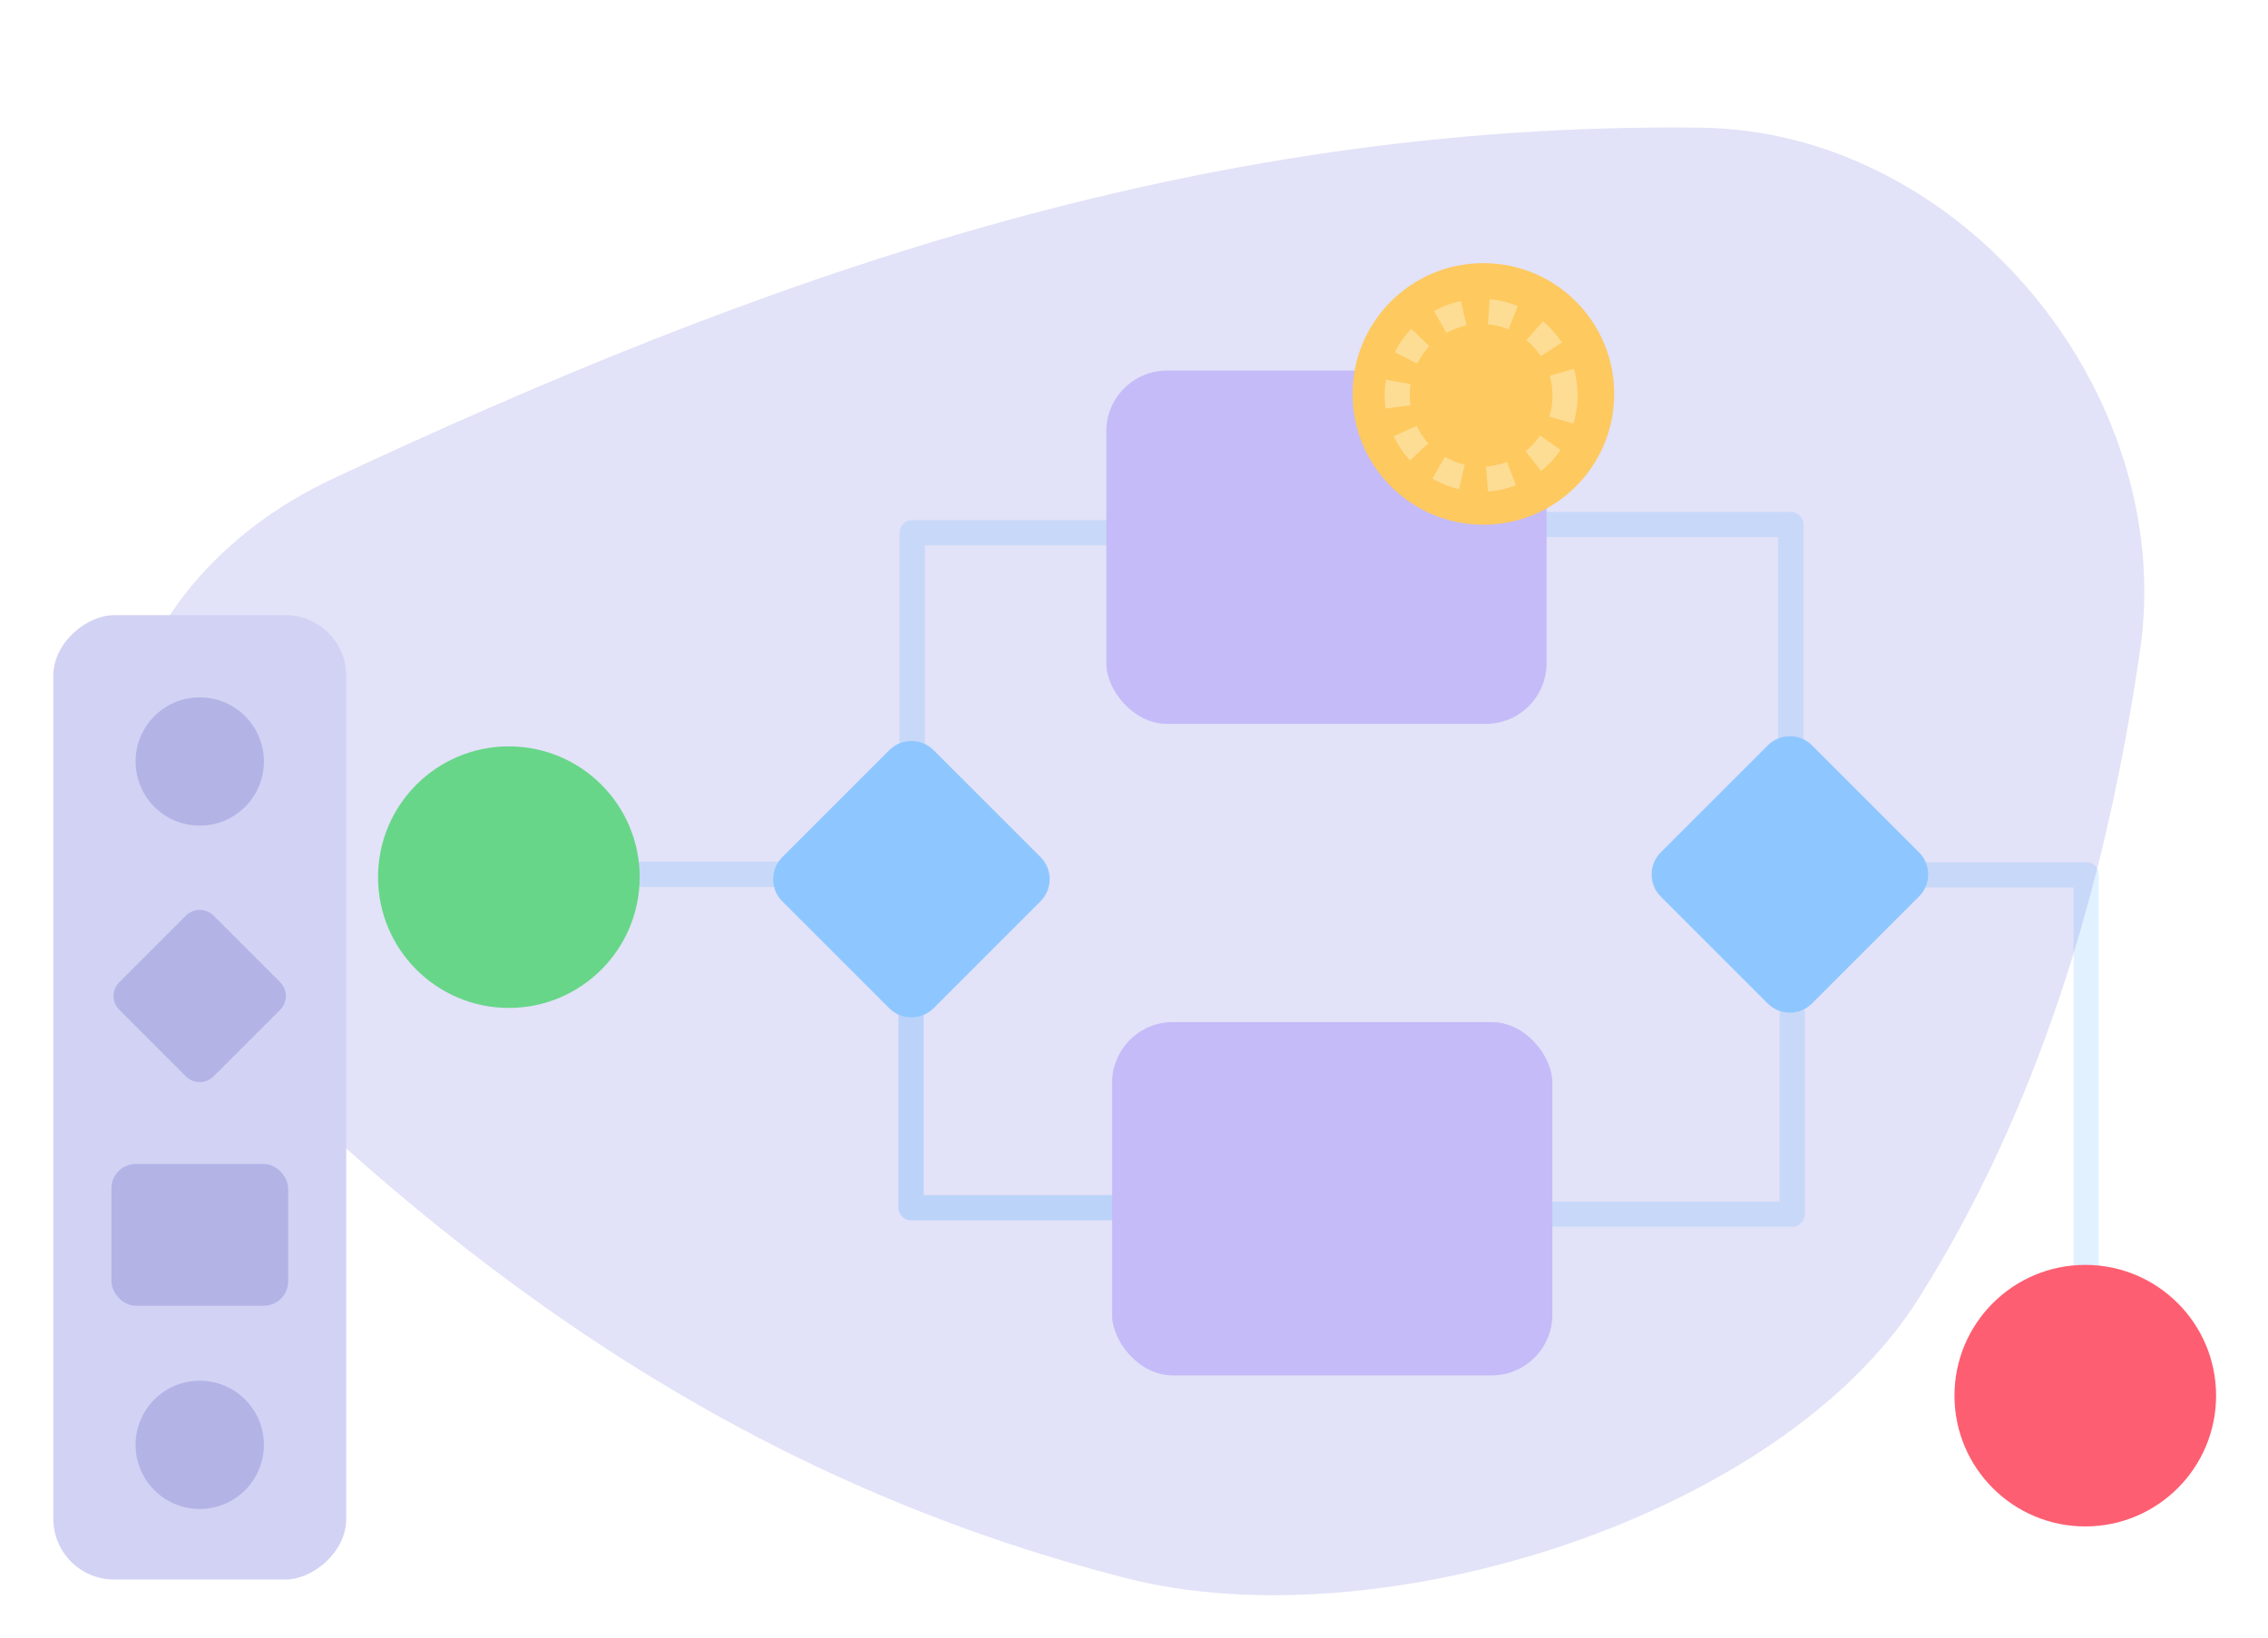
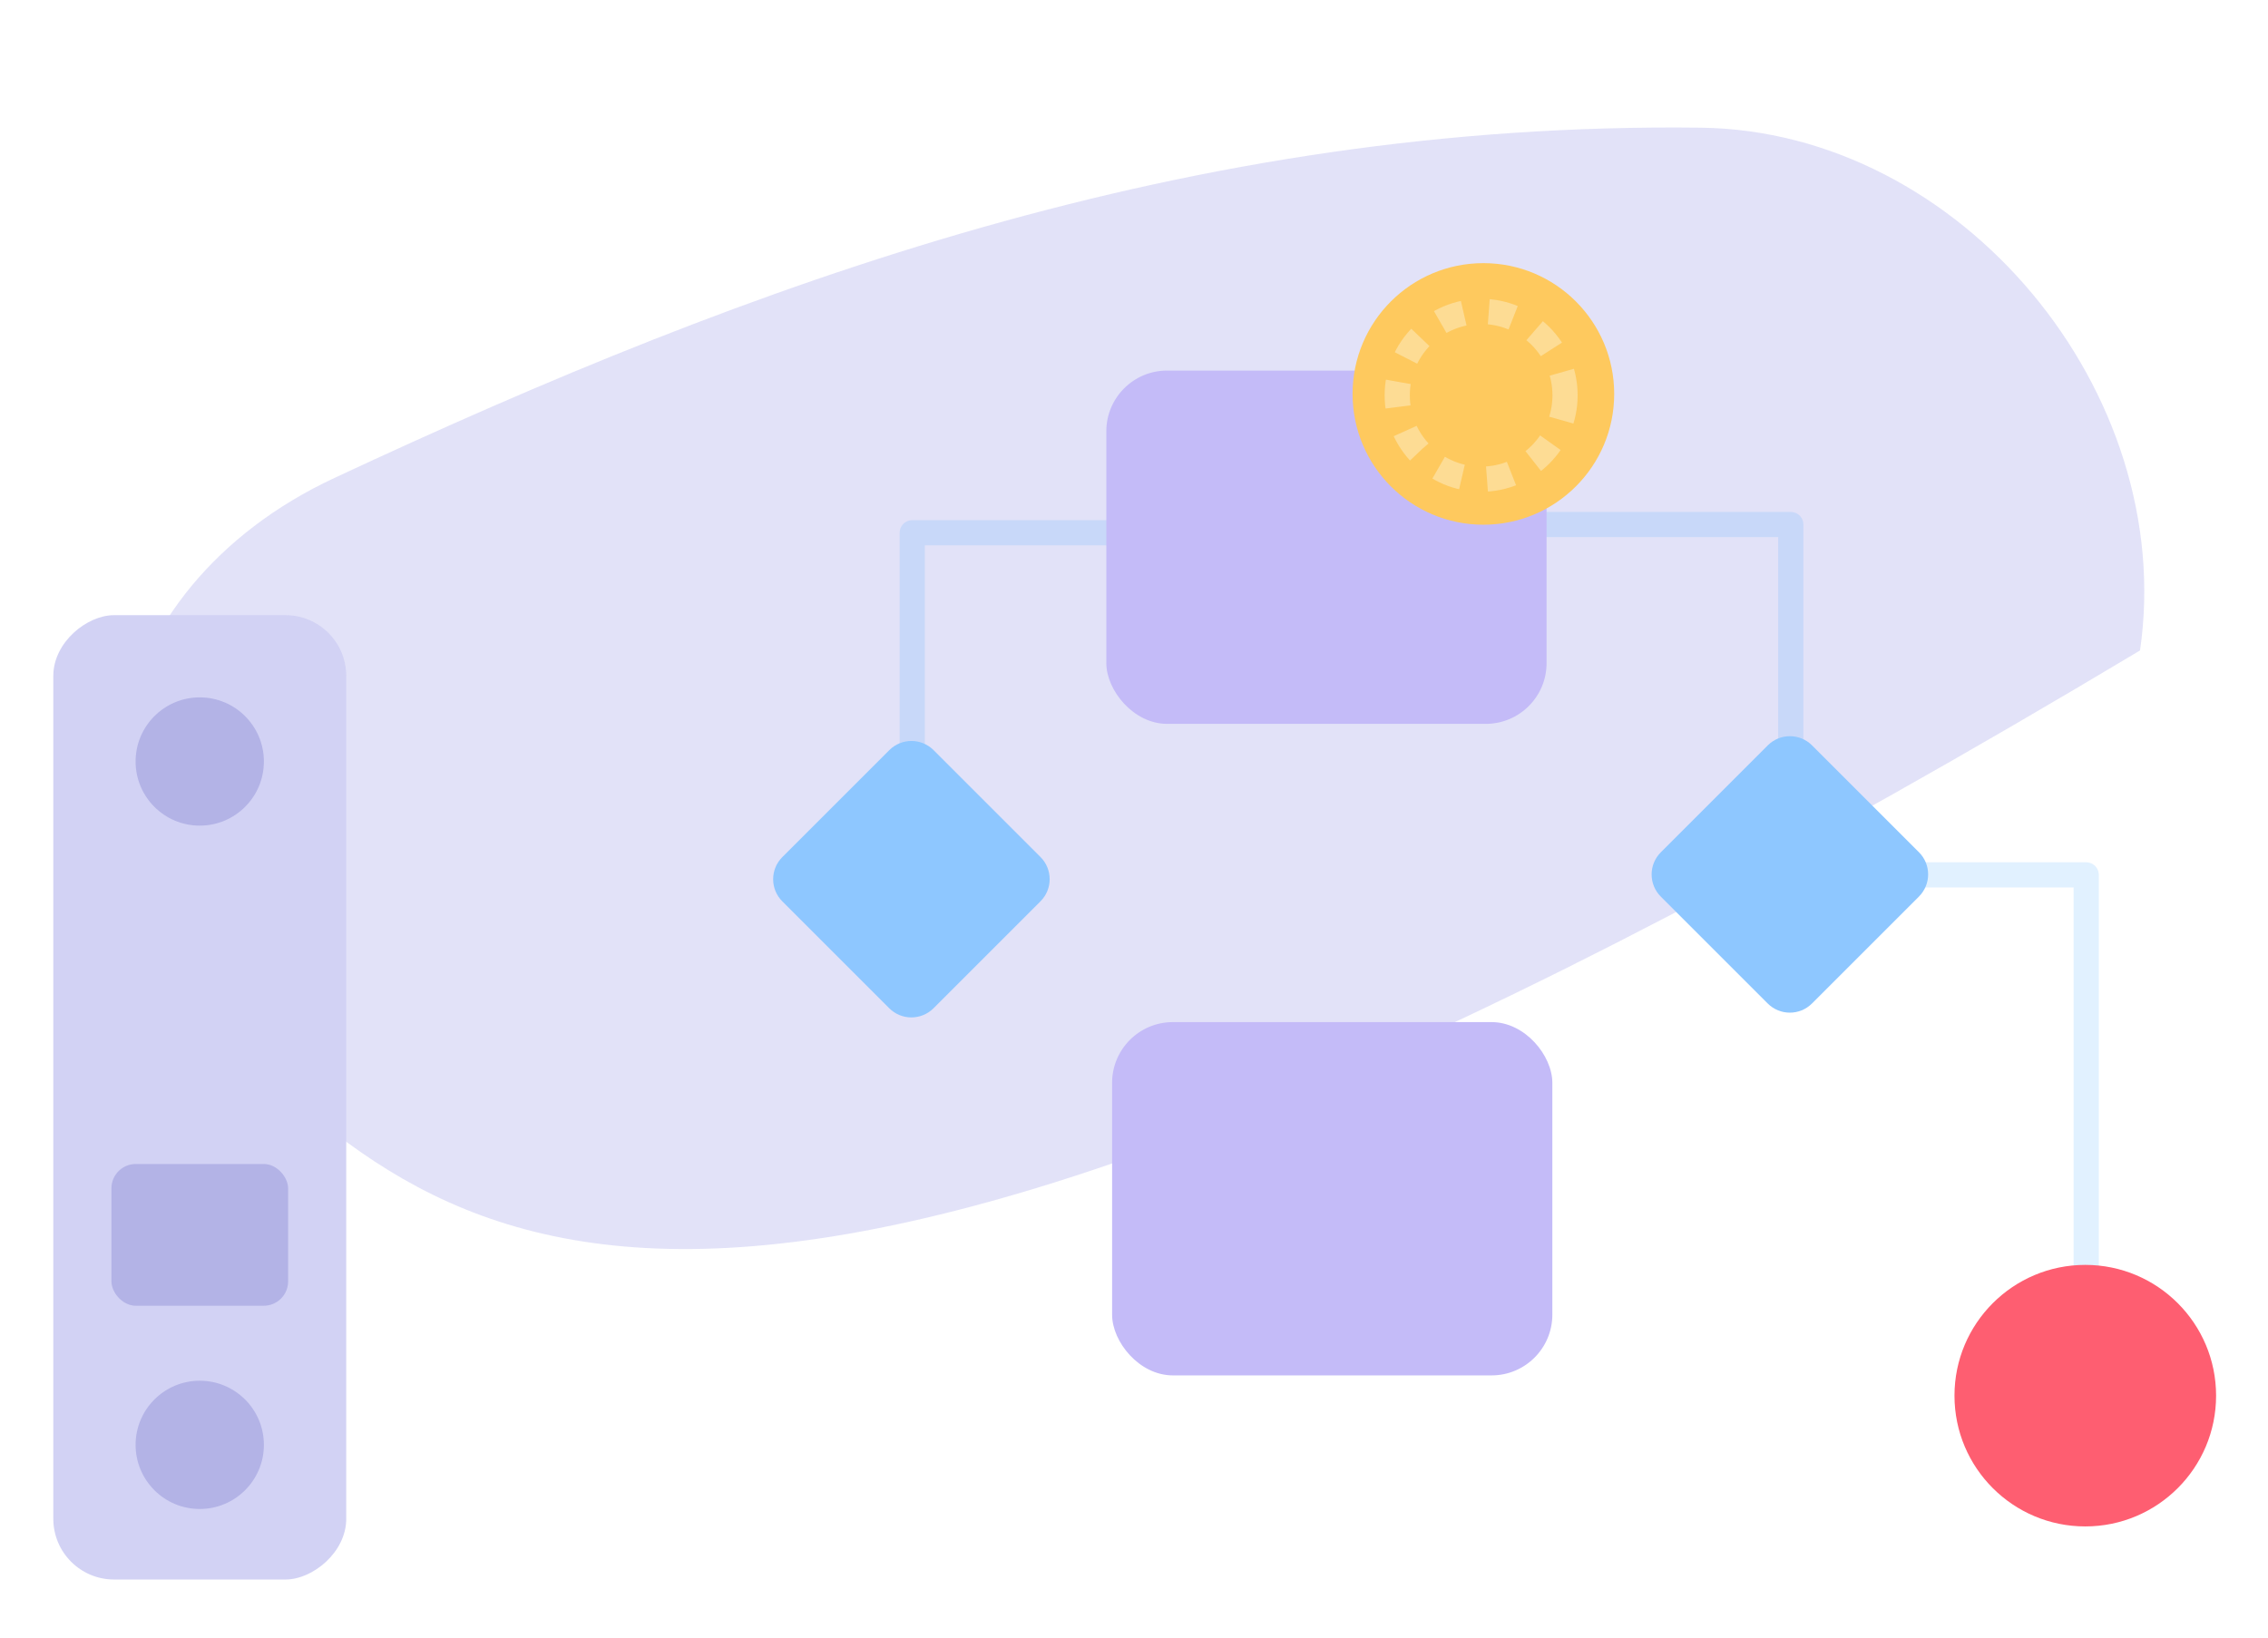
<svg xmlns="http://www.w3.org/2000/svg" xmlns:ns1="http://www.inkscape.org/namespaces/inkscape" xmlns:ns2="http://sodipodi.sourceforge.net/DTD/sodipodi-0.dtd" width="180" height="130" viewBox="0 0 47.625 34.396" version="1.1" id="svg514" ns1:version="1.2.1 (9c6d41e410, 2022-07-14)" ns2:docname="draw.svg">
  <ns2:namedview id="namedview516" pagecolor="#505050" bordercolor="#eeeeee" borderopacity="1" ns1:showpageshadow="0" ns1:pageopacity="0" ns1:pagecheckerboard="0" ns1:deskcolor="#505050" ns1:document-units="px" showgrid="false" ns1:zoom="1.5376122" ns1:cx="-119.66606" ns1:cy="-61.784109" ns1:window-width="1920" ns1:window-height="1017" ns1:window-x="-8" ns1:window-y="-8" ns1:window-maximized="1" ns1:current-layer="layer1" />
  <defs id="defs511">
    <ns1:path-effect effect="fillet_chamfer" id="path-effect12354" is_visible="true" lpeversion="1" nodesatellites_param="F,0,1,1,0,8.363,0,1 @ F,0,1,1,0,8.363,0,1 @ F,0,0,1,0,8.363,0,1" unit="px" method="auto" mode="F" radius="0" chamfer_steps="1" flexible="false" use_knot_distance="true" apply_no_radius="true" apply_with_radius="true" only_selected="false" hide_knots="false" />
    <ns1:path-effect effect="roughen" id="path-effect7391" is_visible="true" lpeversion="1.2" method="segments" max_segment_size="21" segments="2" displace_x="3.93;1" displace_y="2.6;1" global_randomize="1.7;1" handles="along" shift_nodes="true" fixed_displacement="true" spray_tool_friendly="false" />
    <ns1:path-effect effect="fillet_chamfer" id="path-effect3656" is_visible="true" lpeversion="1" nodesatellites_param="F,0,0,1,0,0,0,1 @ F,0,0,1,0,6.896,0,1 @ F,0,0,1,0,0,0,1 @ F,0,0,1,0,0,0,1 @ F,0,0,1,0,0,0,1 @ F,0,0,1,0,6.896,0,1" unit="px" method="auto" mode="F" radius="0" chamfer_steps="1" flexible="false" use_knot_distance="true" apply_no_radius="true" apply_with_radius="true" only_selected="false" hide_knots="false" />
    <ns1:path-effect effect="fillet_chamfer" id="path-effect2129" is_visible="true" lpeversion="1" nodesatellites_param="F,0,0,1,0,0,0,1 @ F,0,0,1,0,9.007,0,1 @ F,0,0,1,0,0,0,1 @ F,0,0,1,0,6.367,0,1 @ F,0,0,1,0,0,0,1 @ F,0,0,1,0,9.007,0,1" unit="px" method="auto" mode="F" radius="0" chamfer_steps="1" flexible="false" use_knot_distance="true" apply_no_radius="true" apply_with_radius="true" only_selected="false" hide_knots="false" />
    <linearGradient id="SVGID_6_" gradientUnits="userSpaceOnUse" x1="4714.747" y1="405.991" x2="4753.892" y2="405.991" gradientTransform="matrix(-1,0,0,1,4926.282,0)">
      <stop offset="0" style="stop-color:#2B3E7F" id="stop51702" />
      <stop offset="1" style="stop-color:#4D51C0" id="stop51704" />
    </linearGradient>
  </defs>
  <g ns1:label="Layer 1" ns1:groupmode="layer" id="layer1">
-     <path style="fill:#e2e2f8;fill-opacity:1;stroke:none;stroke-width:1.57;stroke-dasharray:none;paint-order:stroke fill markers" d="m 44.938,13.662 c -0.746,5.134 -2.209,9.733 -4.646,13.606 -2.898,4.608 -11.335,7.236 -16.634,5.882 C 15.764,31.133 9.885,26.859 4.753,21.747 0.871,17.88 2.054,12.36 7.02,10.04 15.806,5.936 24.97,2.552 35.711,2.682 c 5.472,0.066 10.015,5.561 9.227,10.98 z" id="path12352" ns2:nodetypes="cccc" />
+     <path style="fill:#e2e2f8;fill-opacity:1;stroke:none;stroke-width:1.57;stroke-dasharray:none;paint-order:stroke fill markers" d="m 44.938,13.662 C 15.764,31.133 9.885,26.859 4.753,21.747 0.871,17.88 2.054,12.36 7.02,10.04 15.806,5.936 24.97,2.552 35.711,2.682 c 5.472,0.066 10.015,5.561 9.227,10.98 z" id="path12352" ns2:nodetypes="cccc" />
    <g id="g12402" transform="matrix(1.318,0,0,1.318,-7.503,-5.415)">
-       <path style="fill:none;fill-opacity:0.38;stroke:#1292fb;stroke-width:0.401;stroke-dasharray:none;stroke-dashoffset:0;stroke-opacity:0.127;paint-order:stroke fill markers" d="m 13.767,18.043 h 6.553" id="path90624" />
-       <circle class="st21" cx="13.8" cy="18.087" r="2.084" id="circle51093-4" style="fill:#67d688;fill-opacity:1;stroke-width:0.201" />
      <path style="fill:none;fill-opacity:0.38;stroke:#1292fb;stroke-width:0.401;stroke-dasharray:none;stroke-dashoffset:0;stroke-opacity:0.127;paint-order:stroke fill markers;stroke-linejoin:round" d="m 34.363,18.051 h 4.568 v 8.472" id="path90098-9-6" ns2:nodetypes="ccc" />
      <circle class="st21" cx="38.916" cy="26.35" r="2.084" id="circle51093-4-9" style="fill:#fe5e71;fill-opacity:1;stroke-width:0.201" />
      <path style="fill:none;fill-opacity:0.38;stroke:#1292fb;stroke-width:0.401;stroke-opacity:0.127;paint-order:stroke fill markers;stroke-dasharray:none;stroke-dashoffset:0;stroke-linecap:round;stroke-linejoin:round" d="m 20.227,17.167 v -4.568 h 5.261" id="path90098" />
      <path style="fill:none;fill-opacity:0.38;stroke:#1292fb;stroke-width:0.401;stroke-dasharray:none;stroke-dashoffset:0;stroke-opacity:0.127;paint-order:stroke fill markers;stroke-linejoin:round" d="m 29.656,12.468 h 4.568 v 5.261" id="path90098-9" />
-       <path style="fill:none;fill-opacity:0.38;stroke:#1292fb;stroke-width:0.401;stroke-dasharray:none;stroke-dashoffset:0;stroke-opacity:0.187;paint-order:stroke fill markers;stroke-linejoin:round" d="m 24.776,23.355 h -4.568 l -1e-6,-5.261" id="path90098-6" />
-       <path style="fill:none;fill-opacity:0.38;stroke:#1292fb;stroke-width:0.401;stroke-dasharray:none;stroke-dashoffset:0;stroke-opacity:0.127;paint-order:stroke fill markers;stroke-linejoin:round;stroke-miterlimit:0;stroke-linecap:square" d="m 34.247,18.889 v 4.568 l -5.261,10e-7" id="path90098-6-5" />
      <path class="st22" d="M 19.86,20.176 18.157,18.473 c -0.195,-0.195 -0.195,-0.511 0,-0.706 l 1.704,-1.704 c 0.195,-0.195 0.511,-0.195 0.706,0 l 1.703,1.703 c 0.195,0.195 0.195,0.511 0,0.706 l -1.704,1.704 c -0.195,0.195 -0.511,0.195 -0.706,0 z" id="path51095-5" style="fill:#8ec7ff;fill-opacity:1;stroke-width:0.201" />
      <path class="st22" d="M 33.856,20.1 32.153,18.397 c -0.195,-0.195 -0.195,-0.511 0,-0.706 l 1.704,-1.704 c 0.195,-0.195 0.511,-0.195 0.706,0 l 1.703,1.703 c 0.195,0.195 0.195,0.511 0,0.706 l -1.704,1.704 c -0.195,0.195 -0.511,0.195 -0.706,0 z" id="path51095-5-3" style="fill:#8ec7ff;fill-opacity:1;stroke-width:0.201" />
      <rect style="fill:#c4bbf8;fill-opacity:1;stroke:none;stroke-width:1.003;stroke-dasharray:none;paint-order:stroke fill markers" id="rect22764" width="7.014" height="5.63" x="23.319" y="10.014" ry="0.968" />
      <rect style="fill:#c4bbf8;fill-opacity:1;stroke:none;stroke-width:1.003;stroke-dasharray:none;paint-order:stroke fill markers" id="rect22764-7" width="7.014" height="5.63" x="23.411" y="20.397" ry="0.968" />
      <g id="g90559" transform="translate(-0.969,0.046)">
        <rect style="fill:#d2d2f4;fill-opacity:1;stroke-width:0.893" id="rect687" width="15.368" height="4.667" x="-29.234" y="7.511" ry="0.968" transform="rotate(-90)" ns1:transform-center-x="-40.639385" ns1:transform-center-y="8.2738868" />
        <circle class="st21" cx="9.844" cy="27.088" r="1.022" id="circle51093-4-9-5" style="fill:#b3b3e6;fill-opacity:1;stroke-width:0.098" />
        <rect style="fill:#b3b3e6;fill-opacity:1;stroke:none;stroke-width:0.403;stroke-dasharray:none;paint-order:stroke fill markers" id="rect22764-7-3" width="2.815" height="2.259" x="8.437" y="22.612" ry="0.388" />
-         <path class="st22" d="M 9.624,21.216 8.563,20.155 c -0.122,-0.122 -0.122,-0.318 0,-0.44 l 1.061,-1.061 c 0.122,-0.122 0.319,-0.122 0.44,0 l 1.061,1.061 c 0.122,0.122 0.122,0.318 0,0.44 l -1.061,1.061 c -0.122,0.122 -0.319,0.122 -0.44,0 z" id="path51095-5-9" style="fill:#b3b3e6;fill-opacity:1;stroke-width:0.125" />
        <circle class="st21" cx="9.844" cy="16.198" r="1.022" id="circle51093-4-5" style="fill:#b3b3e6;fill-opacity:1;stroke-width:0.098" />
      </g>
    </g>
    <circle class="st21" cx="31.149" cy="8.274" r="2.747" id="circle51093-4-4" style="fill:#fec95e;fill-opacity:1;stroke-width:0.265" />
    <circle class="st21" cx="31.102" cy="8.303" r="1.762" id="circle51093-4-4-3" style="fill:none;fill-opacity:1;stroke:#fde6b3;stroke-width:0.529;stroke-dasharray:0.529,0.529;stroke-dashoffset:0;stroke-opacity:0.637" />
  </g>
</svg>